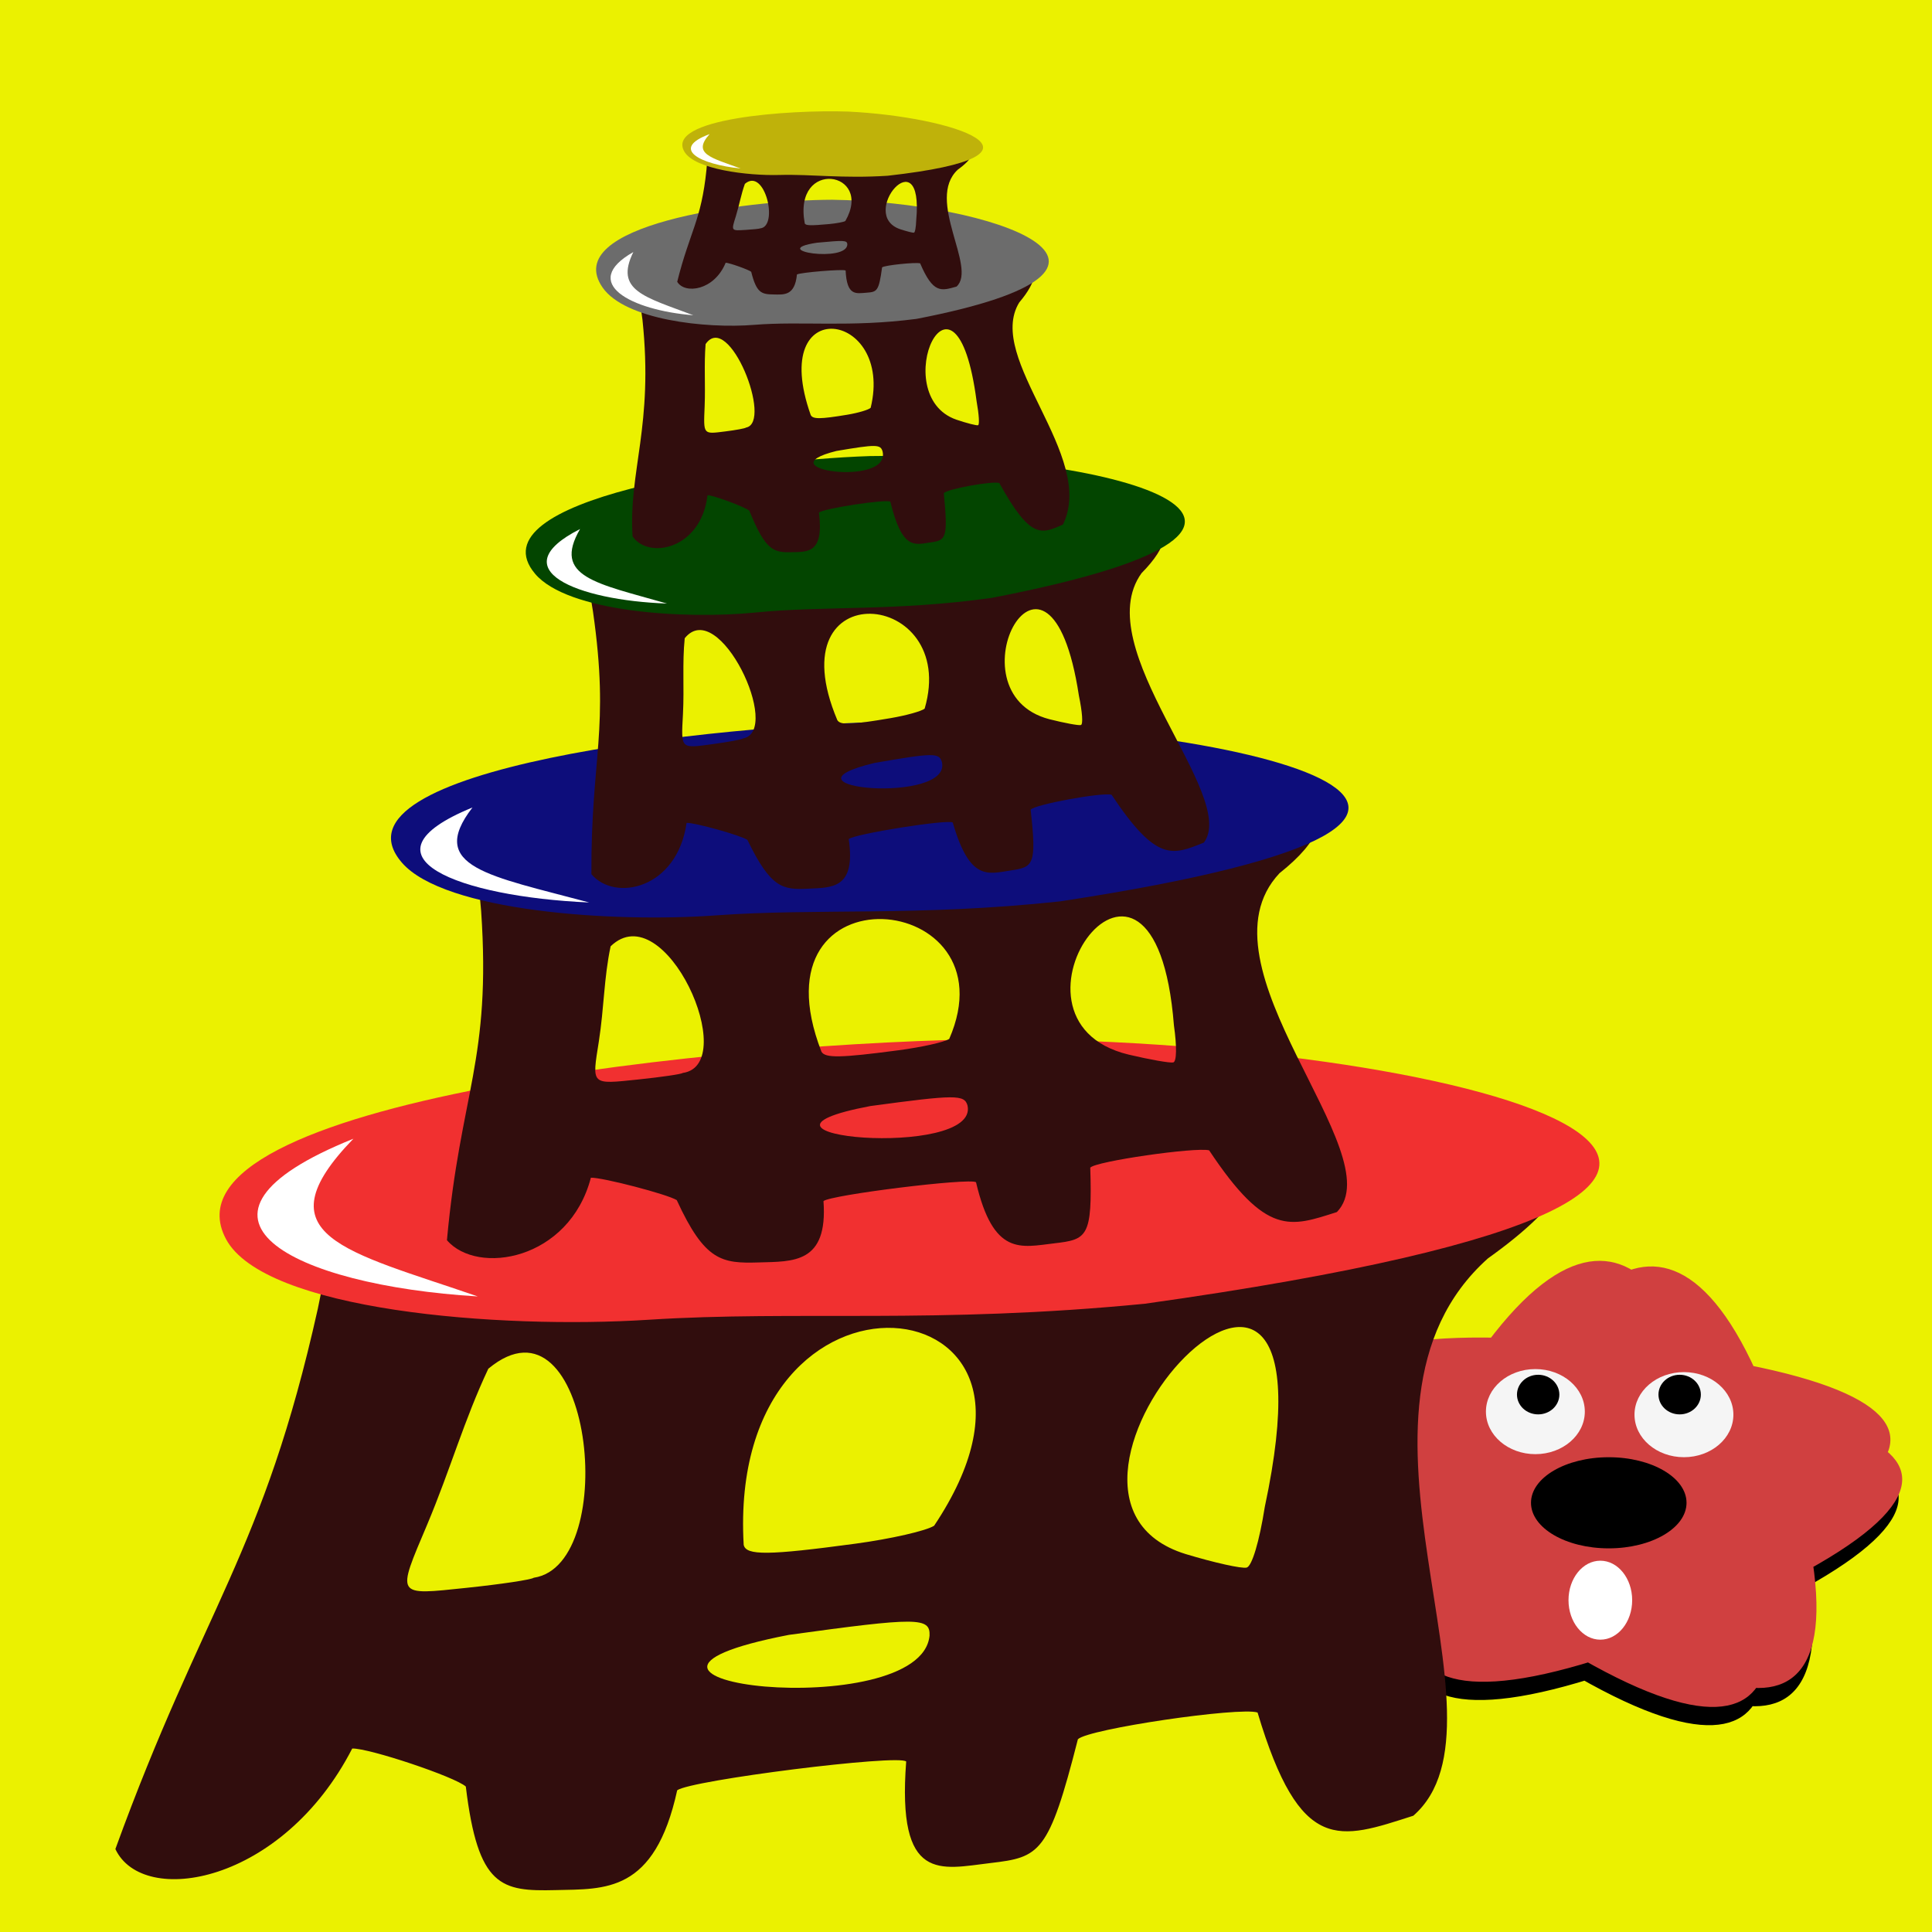
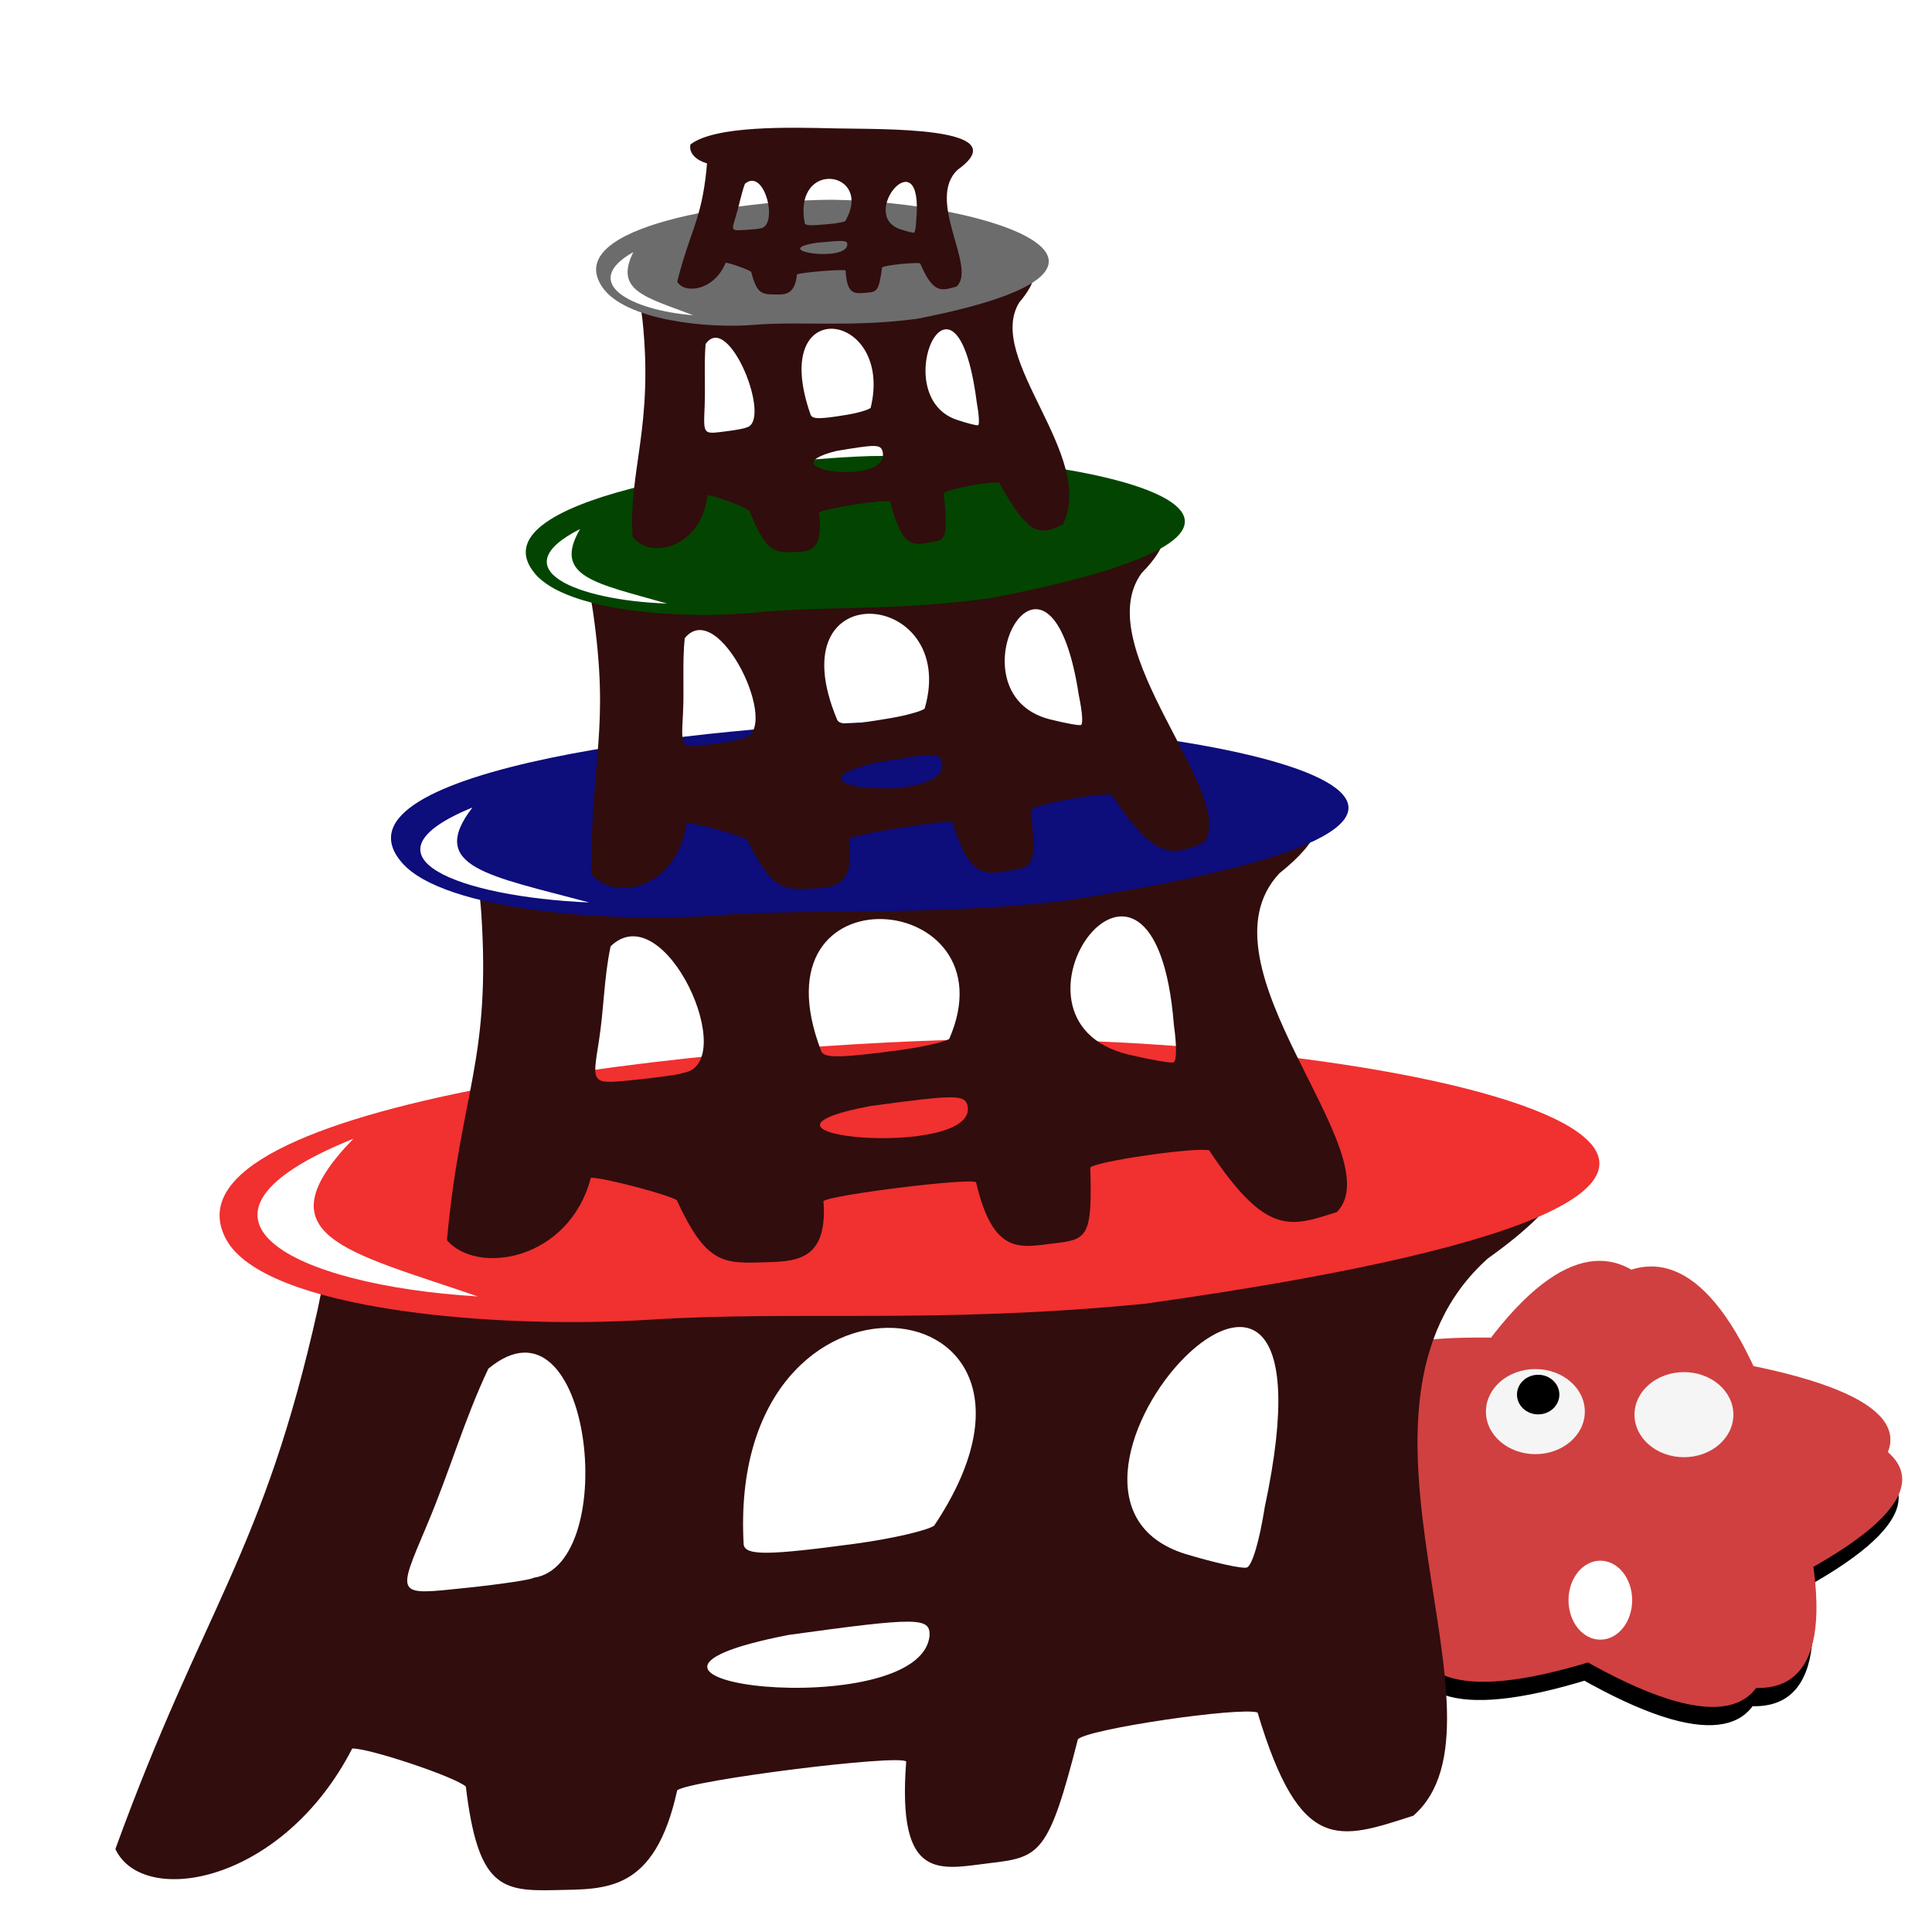
<svg xmlns="http://www.w3.org/2000/svg" xmlns:ns1="http://www.inkscape.org/namespaces/inkscape" xmlns:ns2="http://sodipodi.sourceforge.net/DTD/sodipodi-0.dtd" id="svg2" version="1.1" ns1:version="0.48.2 r9819" width="600" height="600" ns2:docname="stool-tower.svg">
  <defs id="defs6">
    <filter ns1:collect="always" id="filter3892">
      <feGaussianBlur ns1:collect="always" stdDeviation="6.181" id="feGaussianBlur3894" />
    </filter>
  </defs>
  <ns2:namedview pagecolor="#ffffff" bordercolor="#666666" borderopacity="1" objecttolerance="10" gridtolerance="10" guidetolerance="10" ns1:pageopacity="0" ns1:pageshadow="2" ns1:window-width="1579" ns1:window-height="1011" id="namedview4" showgrid="false" borderlayer="true" ns1:zoom="0.46077784" ns1:cx="39.970864" ns1:cy="374.3918" ns1:window-x="398" ns1:window-y="32" ns1:window-maximized="0" ns1:current-layer="g3042" showguides="true" ns1:guide-bbox="true" />
  <g id="g3796" transform="matrix(3.12,0,0,3.544,1047.664,39.071)">
    <g id="g3791" transform="translate(6.955,-3.062)">
      <g id="g3066" transform="translate(-4.173,0.612)">
        <g transform="matrix(1.592,0,0,1.996,654.948,-128.179)" id="g3034">
          <g id="g3042">
-             <rect style="fill:#ebf100;fill-opacity:1;fill-rule:nonzero;stroke:#000000;stroke-width:0;stroke-linecap:round;stroke-linejoin:round;stroke-miterlimit:4;stroke-opacity:1;stroke-dasharray:none;stroke-dashoffset:0" id="rect3896" width="211.432" height="181.894" x="-349.656" y="-13.802" transform="matrix(0.628,0,0,0.501,-411.301,64.228)" />
            <g id="g3024" transform="matrix(0.318,0,0,0.218,-445.116,108.745)">
              <path ns2:type="star" style="fill:#000000;fill-opacity:1;fill-rule:nonzero;stroke:#000000;stroke-width:0;stroke-linecap:round;stroke-linejoin:round;stroke-miterlimit:4;stroke-opacity:1;stroke-dasharray:none;stroke-dashoffset:0;filter:url(#filter3892)" id="path3882" ns2:sides="5" ns2:cx="-809.50073" ns2:cy="-402.6524" ns2:r1="133.589" ns2:r2="5.3435602" ns2:arg1="0.81986726" ns2:arg2="1.4481858" ns1:flatsided="false" ns1:rounded="-4.89" ns1:randomized="0" d="m -718.351,-304.991 c 462.244,-431.428 -718.047,-15.025 -90.497,-92.358 627.55,-77.332 -618.521,-194.737 -65.368,111.564 553.154,306.302 -207.599,-687.546 59.872,-114.607 267.471,572.939 -5.927,-648.426 -126.304,-27.693 -120.376,620.733 589.744,-409.902 127.5,21.526 -462.244,431.428 614.858,-206.012 -12.692,-128.68 -627.55,77.332 572.081,434.213 18.927,127.911 -553.154,-306.302 385.93,521.103 118.459,-51.835 -267.471,-572.939 -236.179,678.26 -115.802,57.527 120.376,-620.733 -376.34,528.072 85.904,96.644 z" transform="matrix(0.271,0.057,-0.057,0.212,-51.074,211.439)" ns1:transform-center-x="-2.6753817" ns1:transform-center-y="-4.9308726" />
              <path ns1:transform-center-y="-4.9308726" ns1:transform-center-x="-2.6753817" transform="matrix(0.271,0.057,-0.057,0.212,-50.378,207.765)" d="m -718.351,-304.991 c 462.244,-431.428 -718.047,-15.025 -90.497,-92.358 627.55,-77.332 -618.521,-194.737 -65.368,111.564 553.154,306.302 -207.599,-687.546 59.872,-114.607 267.471,572.939 -5.927,-648.426 -126.304,-27.693 -120.376,620.733 589.744,-409.902 127.5,21.526 -462.244,431.428 614.858,-206.012 -12.692,-128.68 -627.55,77.332 572.081,434.213 18.927,127.911 -553.154,-306.302 385.93,521.103 118.459,-51.835 -267.471,-572.939 -236.179,678.26 -115.802,57.527 120.376,-620.733 -376.34,528.072 85.904,96.644 z" ns1:randomized="0" ns1:rounded="-4.89" ns1:flatsided="false" ns2:arg2="1.4481858" ns2:arg1="0.81986726" ns2:r2="5.3435602" ns2:r1="133.589" ns2:cy="-402.6524" ns2:cx="-809.50073" ns2:sides="5" id="path3880" style="fill:#d04040;fill-opacity:1;fill-rule:nonzero;stroke:#000000;stroke-width:0;stroke-linecap:round;stroke-linejoin:round;stroke-miterlimit:4;stroke-opacity:1;stroke-dasharray:none;stroke-dashoffset:0" ns2:type="star" />
              <path transform="matrix(0.32,0,0,0.282,50.257,91.251)" d="m -941.886,-109.67 c 0,16.78 -13.603,30.383 -30.383,30.383 -16.78,0 -30.383,-13.603 -30.383,-30.383 0,-16.78 13.603,-30.383 30.383,-30.383 16.78,0 30.383,13.603 30.383,30.383 z" ns2:ry="30.383406" ns2:rx="30.383406" ns2:cy="-109.66955" ns2:cx="-972.26898" id="path3898" style="fill:#f5f5f5;fill-opacity:1;fill-rule:nonzero;stroke:#000000;stroke-width:0;stroke-linecap:round;stroke-linejoin:round;stroke-miterlimit:4;stroke-opacity:1;stroke-dasharray:none;stroke-dashoffset:0" ns2:type="arc" />
              <path ns2:type="arc" style="fill:#f5f5f5;fill-opacity:1;fill-rule:nonzero;stroke:#000000;stroke-width:0;stroke-linecap:round;stroke-linejoin:round;stroke-miterlimit:4;stroke-opacity:1;stroke-dasharray:none;stroke-dashoffset:0" id="path3902" ns2:cx="-972.26898" ns2:cy="-109.66955" ns2:rx="30.383406" ns2:ry="30.383406" d="m -941.886,-109.67 c 0,16.78 -13.603,30.383 -30.383,30.383 -16.78,0 -30.383,-13.603 -30.383,-30.383 0,-16.78 13.603,-30.383 30.383,-30.383 16.78,0 30.383,13.603 30.383,30.383 z" transform="matrix(0.32,0,0,0.282,79.468,91.864)" />
              <path transform="matrix(0.24,0,0,0.175,-48.852,80.832)" d="m -863.757,-136.798 c 0,12.585 -7.773,22.788 -17.362,22.788 -9.589,0 -17.362,-10.202 -17.362,-22.788 0,-12.585 7.773,-22.788 17.362,-22.788 9.589,0 17.362,10.202 17.362,22.788 z" ns2:ry="22.787554" ns2:rx="17.361946" ns2:cy="-136.79759" ns2:cx="-881.11877" id="path3904" style="fill:#000000;fill-opacity:1;fill-rule:nonzero;stroke:#000000;stroke-width:0;stroke-linecap:round;stroke-linejoin:round;stroke-miterlimit:4;stroke-opacity:1;stroke-dasharray:none;stroke-dashoffset:0" ns2:type="arc" />
-               <path ns2:type="arc" style="fill:#000000;fill-opacity:1;fill-rule:nonzero;stroke:#000000;stroke-width:0;stroke-linecap:round;stroke-linejoin:round;stroke-miterlimit:4;stroke-opacity:1;stroke-dasharray:none;stroke-dashoffset:0" id="path3906" ns2:cx="-881.11877" ns2:cy="-136.79759" ns2:rx="17.361946" ns2:ry="22.787554" d="m -863.757,-136.798 c 0,12.585 -7.773,22.788 -17.362,22.788 -9.589,0 -17.362,-10.202 -17.362,-22.788 0,-12.585 7.773,-22.788 17.362,-22.788 9.589,0 17.362,10.202 17.362,22.788 z" transform="matrix(0.24,0,0,0.175,-21.032,80.832)" />
-               <path transform="matrix(0.427,0,0,0.302,161.768,86.9)" d="m -920.183,-27.2 c 0,16.78 -16.032,30.383 -35.809,30.383 -19.777,0 -35.809,-13.603 -35.809,-30.383 0,-16.78 16.032,-30.383 35.809,-30.383 19.777,0 35.809,13.603 35.809,30.383 z" ns2:ry="30.383406" ns2:rx="35.809013" ns2:cy="-27.200306" ns2:cx="-955.99219" id="path3908" style="fill:#000000;fill-opacity:1;fill-rule:nonzero;stroke:#000000;stroke-width:0;stroke-linecap:round;stroke-linejoin:round;stroke-miterlimit:4;stroke-opacity:1;stroke-dasharray:none;stroke-dashoffset:0" ns2:type="arc" />
              <path transform="matrix(0.206,0,0,0.229,-46.468,119.439)" d="m -948.396,-92.308 c 0,19.177 -13.603,34.724 -30.383,34.724 -16.78,0 -30.383,-15.546 -30.383,-34.724 0,-19.177 13.603,-34.724 30.383,-34.724 16.78,0 30.383,15.546 30.383,34.724 z" ns2:ry="34.723892" ns2:rx="30.383406" ns2:cy="-92.307602" ns2:cx="-978.77972" id="path3910" style="fill:#ffffff;fill-opacity:1;fill-rule:nonzero;stroke:#000000;stroke-width:0;stroke-linecap:round;stroke-linejoin:round;stroke-miterlimit:4;stroke-opacity:1;stroke-dasharray:none;stroke-dashoffset:0" ns2:type="arc" />
            </g>
            <g id="g3085" transform="matrix(1.385,0,0,1.289,237.394,-42.014)">
              <g id="g3802" transform="matrix(0.208,-0.004,-0.038,0.141,-580.986,125.412)">
                <g id="g3027" transform="translate(1.312,-4.307)">
                  <path ns1:connector-curvature="0" id="path2997" d="m -78.965,105.072 c -2.758,-2.417 -22.792,-9.941 -26.467,-9.941 -9.211,32.489 -38.635,37.36 -47.215,22.944 8.467,-58.297 19.156,-70.594 20.197,-129.931 l 0,-7.201 c -11.056,-3.461 -19.314,-11.205 -18.227,-21.578 23.811,-22.587 99.145,-21.719 144.721,-21.374 44.79,0.339 184.327,-6.525 126.557,45.159 -30.18,35.642 27.891,112.532 8.442,134.87 -15.124,5.305 -22.899,8.931 -38.559,-26.026 -4.127,-1.531 -36.249,2.925 -38.014,5.382 -1.282,27.609 -3.051,28.405 -13.563,29.513 -10.642,1.122 -19.535,4.39 -22.908,-25.173 -1.937,-1.872 -46.225,3.197 -48.683,5.571 -0.352,24.906 -11.382,23.492 -22.14,23.482 -11.753,-0.011 -17.018,-1.155 -24.141,-25.698 z M 15.509,71.278 c -0.656,-4.454 -3.46,-4.549 -30.715,-1.037 -50.86,9.926 32.849,22.793 30.715,1.037 z M -73.407,54.791 c 18.607,-2.631 -0.547,-71.135 -19.185,-51.035 -3.015,12.38 -3.8,24.142 -6.415,37.421 -3.494,17.507 -3.852,17.016 11.406,15.646 7.333,-0.659 13.72,-1.573 14.195,-2.032 z M 82.939,42.098 c 0.904,-97.124 -60.118,-4.762 -15.172,10.974 6.628,2.281 12.884,3.929 13.904,3.664 1.102,-0.287 1.616,-6.227 1.268,-14.638 z m -87.686,6.413 c 7.53,-0.945 14.902,-2.69 16.384,-3.878 24.795,-58.327 -58.232,-71.547 -40.704,3.466 0.981,2.646 5.851,2.729 24.321,0.411 z" style="fill:#310d0d;fill-opacity:1;stroke:#000000;stroke-width:0;stroke-miterlimit:4;stroke-opacity:1;stroke-dasharray:none" ns2:nodetypes="ccccccsccccsccacccccccscccscsccs" />
                  <path style="fill:#f13030;fill-opacity:1;stroke:#000000;stroke-width:0;stroke-linecap:butt;stroke-linejoin:miter;stroke-miterlimit:4;stroke-opacity:1;stroke-dasharray:none" d="M -59.76,-7.144 C -27.898,-8.526 2.833,-4.277 47.748,-7.959 228.101,-31.67 108.769,-69.609 4.542,-73.125 -54.318,-74.34 -177.649,-63.375 -155.605,-29.396 c 11.455,17.658 63.477,23.657 95.845,22.253 z" id="path3787" ns1:connector-curvature="0" ns2:nodetypes="sccss" />
                  <path style="fill:#ffffff;stroke:#000000;stroke-width:0;stroke-linecap:butt;stroke-linejoin:miter;stroke-miterlimit:4;stroke-opacity:1;stroke-dasharray:none" d="m -132.231,-52.923 c -39.14,17.868 -6.802,35.2 34.136,39.064 -30.719,-11.837 -50.409,-16.006 -34.136,-39.064 z" id="path3789" ns1:connector-curvature="0" ns2:nodetypes="ccc" />
                </g>
              </g>
              <g id="g3828" transform="matrix(0.218,-0.01,0.021,0.242,-512.113,100.028)">
                <g id="g3807" transform="matrix(0.653,0.013,0.013,0.355,-281.968,32.129)">
                  <g id="g3854" transform="translate(-58.46,-1.681)">
                    <path ns1:connector-curvature="0" id="path3809" d="m -78.965,105.072 c -2.758,-2.417 -22.792,-9.941 -26.467,-9.941 -9.211,32.489 -38.635,37.36 -47.215,22.944 8.467,-58.297 19.156,-70.594 20.197,-129.931 l 0,-7.201 c -11.056,-3.461 -19.314,-11.205 -18.227,-21.578 23.811,-22.587 99.145,-21.719 144.721,-21.374 44.79,0.339 184.327,-6.525 126.557,45.159 -30.18,35.642 27.891,112.532 8.442,134.87 -15.124,5.305 -22.899,8.931 -38.559,-26.026 -4.127,-1.531 -36.249,2.925 -38.014,5.382 -1.282,27.609 -3.051,28.405 -13.563,29.513 -10.642,1.122 -19.535,4.39 -22.908,-25.173 -1.937,-1.872 -46.225,3.197 -48.683,5.571 -0.352,24.906 -11.382,23.492 -22.14,23.482 -11.753,-0.011 -17.018,-1.155 -24.141,-25.698 z M 15.509,71.278 c -0.656,-4.454 -3.46,-4.549 -30.715,-1.037 -50.86,9.926 32.849,22.793 30.715,1.037 z M -73.407,54.791 c 18.607,-2.631 -0.547,-71.135 -19.185,-51.035 -3.015,12.38 -3.8,24.142 -6.415,37.421 -3.494,17.507 -3.852,17.016 11.406,15.646 7.333,-0.659 13.72,-1.573 14.195,-2.032 z M 82.939,42.098 c 0.904,-97.124 -60.118,-4.762 -15.172,10.974 6.628,2.281 12.884,3.929 13.904,3.664 1.102,-0.287 1.616,-6.227 1.268,-14.638 z m -87.686,6.413 c 7.53,-0.945 14.902,-2.69 16.384,-3.878 24.795,-58.327 -58.232,-71.547 -40.704,3.466 0.981,2.646 5.851,2.729 24.321,0.411 z" style="fill:#310d0d;fill-opacity:1;stroke:#000000;stroke-width:0;stroke-miterlimit:4;stroke-opacity:1;stroke-dasharray:none" ns2:nodetypes="ccccccsccccsccacccccccscccscsccs" />
                    <path style="fill:#0d0d7b;fill-opacity:1;stroke:#000000;stroke-width:0;stroke-linecap:butt;stroke-linejoin:miter;stroke-miterlimit:4;stroke-opacity:1;stroke-dasharray:none" d="M -58.434,-7.177 C -26.164,-8.834 5.076,-4.148 50.532,-8.435 232.874,-35.698 111.13,-78.03 5.4,-81.66 c -59.692,-1.181 -184.49,11.553 -161.45,49.735 11.973,19.842 64.831,26.431 97.615,24.748 z" id="path3811" ns1:connector-curvature="0" ns2:nodetypes="sccss" />
                    <path style="fill:#ffffff;stroke:#000000;stroke-width:0;stroke-linecap:butt;stroke-linejoin:miter;stroke-miterlimit:4;stroke-opacity:1;stroke-dasharray:none" d="m -132.231,-52.923 c -39.14,17.868 -6.802,35.2 34.136,39.064 -30.719,-11.837 -50.409,-16.006 -34.136,-39.064 z" id="path3813" ns1:connector-curvature="0" ns2:nodetypes="ccc" />
                  </g>
                </g>
              </g>
              <g id="g3815" transform="matrix(0.094,-0.005,0.014,0.094,-646.848,145.399)">
                <g id="g3823" transform="matrix(1.042,0.015,0.048,0.729,754.935,-440.56)">
                  <g id="g3849">
                    <path ns2:nodetypes="ccccccsccccsccacccccccscccscsccs" style="fill:#310d0d;fill-opacity:1;stroke:#000000;stroke-width:0;stroke-miterlimit:4;stroke-opacity:1;stroke-dasharray:none" d="m -78.965,105.072 c -2.758,-2.417 -22.792,-9.941 -26.467,-9.941 -9.211,32.489 -38.635,37.36 -47.215,22.944 8.467,-58.297 19.156,-70.594 20.197,-129.931 l 0,-7.201 c -11.056,-3.461 -19.314,-11.205 -18.227,-21.578 23.811,-22.587 99.145,-21.719 144.721,-21.374 44.79,0.339 184.327,-6.525 126.557,45.159 -30.18,35.642 27.891,112.532 8.442,134.87 -15.124,5.305 -22.899,8.931 -38.559,-26.026 -4.127,-1.531 -36.249,2.925 -38.014,5.382 -1.282,27.609 -3.051,28.405 -13.563,29.513 -10.642,1.122 -19.535,4.39 -22.908,-25.173 -1.937,-1.872 -46.225,3.197 -48.683,5.571 -0.352,24.906 -11.382,23.492 -22.14,23.482 -11.753,-0.011 -17.018,-1.155 -24.141,-25.698 z M 15.509,71.278 c -0.656,-4.454 -3.46,-4.549 -30.715,-1.037 -50.86,9.926 32.849,22.793 30.715,1.037 z M -73.407,54.791 c 18.607,-2.631 -0.547,-71.135 -19.185,-51.035 -3.015,12.38 -3.8,24.142 -6.415,37.421 -3.494,17.507 -3.852,17.016 11.406,15.646 7.333,-0.659 13.72,-1.573 14.195,-2.032 z M 82.939,42.098 c 0.904,-97.124 -60.118,-4.762 -15.172,10.974 6.628,2.281 12.884,3.929 13.904,3.664 1.102,-0.287 1.616,-6.227 1.268,-14.638 z m -87.686,6.413 c 7.53,-0.945 14.902,-2.69 16.384,-3.878 24.795,-58.327 -58.232,-71.547 -40.704,3.466 0.981,2.646 5.851,2.729 24.321,0.411 z" id="path3817" ns1:connector-curvature="0" />
                    <path ns2:nodetypes="sccss" ns1:connector-curvature="0" id="path3819" d="M -58.434,-7.177 C -26.164,-8.834 5.076,-4.148 50.532,-8.435 232.874,-35.698 111.13,-78.03 5.4,-81.66 c -59.692,-1.181 -184.49,11.553 -161.45,49.735 11.973,19.842 64.831,26.431 97.615,24.748 z" style="fill:#034500;fill-opacity:1;stroke:#000000;stroke-width:0;stroke-linecap:butt;stroke-linejoin:miter;stroke-miterlimit:4;stroke-opacity:1;stroke-dasharray:none" />
                    <path ns2:nodetypes="ccc" ns1:connector-curvature="0" id="path3821" d="m -132.231,-52.923 c -39.14,17.868 -6.802,35.2 34.136,39.064 -30.719,-11.837 -50.409,-16.006 -34.136,-39.064 z" style="fill:#ffffff;stroke:#000000;stroke-width:0;stroke-linecap:butt;stroke-linejoin:miter;stroke-miterlimit:4;stroke-opacity:1;stroke-dasharray:none" />
                  </g>
                </g>
              </g>
              <g id="g3859" transform="matrix(0.08,-0.003,0.012,0.119,-489.461,217.672)">
                <g id="g3861" transform="matrix(1.088,0.014,0.074,0.594,242.4,-626.915)">
                  <g id="g3863">
                    <g id="g3871" transform="matrix(0.773,2.4434463e-4,1.5990292e-4,0.797,-1105.594,-761.112)">
                      <path ns1:connector-curvature="0" id="path3865" d="m -78.965,105.072 c -2.758,-2.417 -22.792,-9.941 -26.467,-9.941 -9.211,32.489 -45.27,38.218 -53.849,23.802 3.409,-39.892 24.365,-66.263 26.832,-130.789 l 0,-7.201 c -11.056,-3.461 -19.314,-11.205 -18.227,-21.578 23.811,-22.587 99.145,-21.719 144.721,-21.374 44.79,0.339 184.327,-6.525 126.557,45.159 -28.202,33.517 37.402,93.752 8.442,134.87 -15.124,5.305 -22.899,8.931 -38.559,-26.026 -4.127,-1.531 -36.249,2.925 -38.014,5.382 -1.282,27.609 -3.051,28.405 -13.563,29.513 -10.642,1.122 -19.535,4.39 -22.908,-25.173 -1.937,-1.872 -46.225,3.197 -48.683,5.571 -0.352,24.906 -11.382,23.492 -22.14,23.482 -11.753,-0.011 -17.018,-1.155 -24.141,-25.698 z M 15.509,71.278 c -0.656,-4.454 -3.46,-4.549 -30.715,-1.037 -50.86,9.926 32.849,22.793 30.715,1.037 z M -73.407,54.791 c 18.607,-2.631 -0.547,-71.135 -19.185,-51.035 -3.015,12.38 -3.8,24.142 -6.415,37.421 -3.494,17.507 -3.852,17.016 11.406,15.646 7.333,-0.659 13.72,-1.573 14.195,-2.032 z M 82.939,42.098 c 0.904,-97.124 -60.118,-4.762 -15.172,10.974 6.628,2.281 12.884,3.929 13.904,3.664 1.102,-0.287 1.616,-6.227 1.268,-14.638 z m -87.686,6.413 c 7.53,-0.945 14.902,-2.69 16.384,-3.878 24.795,-58.327 -58.232,-71.547 -40.704,3.466 0.981,2.646 5.851,2.729 24.321,0.411 z" style="fill:#310d0d;fill-opacity:1;stroke:#000000;stroke-width:0;stroke-miterlimit:4;stroke-opacity:1;stroke-dasharray:none" ns2:nodetypes="ccccccsccccsccacccccccscccscsccs" />
                      <path style="fill:#6c6c6c;fill-opacity:1;stroke:#000000;stroke-width:0;stroke-linecap:butt;stroke-linejoin:miter;stroke-miterlimit:4;stroke-opacity:1;stroke-dasharray:none" d="M -58.434,-7.177 C -26.164,-8.834 5.076,-4.148 50.532,-8.435 232.874,-35.698 111.13,-78.03 5.4,-81.66 c -59.692,-1.181 -184.49,11.553 -161.45,49.735 11.973,19.842 64.831,26.431 97.615,24.748 z" id="path3867" ns1:connector-curvature="0" ns2:nodetypes="sccss" />
                      <path style="fill:#ffffff;stroke:#000000;stroke-width:0;stroke-linecap:butt;stroke-linejoin:miter;stroke-miterlimit:4;stroke-opacity:1;stroke-dasharray:none" d="m -132.231,-52.923 c -39.14,17.868 -6.802,35.2 34.136,39.064 -30.719,-11.837 -50.409,-16.006 -34.136,-39.064 z" id="path3869" ns1:connector-curvature="0" ns2:nodetypes="ccc" />
                    </g>
                  </g>
                </g>
              </g>
              <g transform="matrix(0.039,4.6415005e-4,-0.003,0.026,-645.709,103.985)" id="g3834-1">
                <g id="g3836-7">
                  <g id="g3844-4">
                    <g id="g4024" transform="matrix(1.148,0.002,0.005,1.134,1519.452,-746.297)">
                      <path ns2:nodetypes="ccccccsccccsccacccccccscccscsccs" style="fill:#310d0d;fill-opacity:1;stroke:#000000;stroke-width:0;stroke-miterlimit:4;stroke-opacity:1;stroke-dasharray:none" d="m -78.965,105.072 c -2.758,-2.417 -22.792,-9.941 -26.467,-9.941 -9.211,32.489 -38.635,37.36 -47.215,22.944 8.467,-58.297 19.156,-70.594 20.197,-129.931 l 0,-7.201 c -11.056,-3.461 -19.314,-11.205 -18.227,-21.578 23.811,-22.587 99.145,-21.719 144.721,-21.374 44.79,0.339 184.327,-6.525 126.557,45.159 -30.18,35.642 27.891,112.532 8.442,134.87 -15.124,5.305 -22.899,8.931 -38.559,-26.026 -4.127,-1.531 -36.249,2.925 -38.014,5.382 -1.282,27.609 -3.051,28.405 -13.563,29.513 -10.642,1.122 -19.535,4.39 -22.908,-25.173 -1.937,-1.872 -46.225,3.197 -48.683,5.571 -0.352,24.906 -11.382,23.492 -22.14,23.482 -11.753,-0.011 -17.018,-1.155 -24.141,-25.698 z M 15.509,71.278 c -0.656,-4.454 -3.46,-4.549 -30.715,-1.037 -50.86,9.926 32.849,22.793 30.715,1.037 z M -73.407,54.791 c 18.607,-2.631 -0.547,-71.135 -19.185,-51.035 -3.015,12.38 -3.8,24.142 -6.415,37.421 -3.494,17.507 -3.852,17.016 11.406,15.646 7.333,-0.659 13.72,-1.573 14.195,-2.032 z M 82.939,42.098 c 0.904,-97.124 -60.118,-4.762 -15.172,10.974 6.628,2.281 12.884,3.929 13.904,3.664 1.102,-0.287 1.616,-6.227 1.268,-14.638 z m -87.686,6.413 c 7.53,-0.945 14.902,-2.69 16.384,-3.878 24.795,-58.327 -58.232,-71.547 -40.704,3.466 0.981,2.646 5.851,2.729 24.321,0.411 z" id="path3838-0" ns1:connector-curvature="0" />
-                       <path ns2:nodetypes="sccss" ns1:connector-curvature="0" id="path3840-9" d="M -58.434,-7.177 C -26.164,-8.834 5.076,-4.148 50.532,-8.435 232.874,-35.698 111.13,-78.03 5.4,-81.66 c -59.692,-1.181 -184.49,11.553 -161.45,49.735 11.973,19.842 64.831,26.431 97.615,24.748 z" style="fill:#bfb20a;fill-opacity:1;stroke:#000000;stroke-width:0;stroke-linecap:butt;stroke-linejoin:miter;stroke-miterlimit:4;stroke-opacity:1;stroke-dasharray:none" />
-                       <path ns2:nodetypes="ccc" ns1:connector-curvature="0" id="path3842-4" d="m -132.231,-52.923 c -39.14,17.868 -6.802,35.2 34.136,39.064 -30.719,-11.837 -50.409,-16.006 -34.136,-39.064 z" style="fill:#ffffff;stroke:#000000;stroke-width:0;stroke-linecap:butt;stroke-linejoin:miter;stroke-miterlimit:4;stroke-opacity:1;stroke-dasharray:none" />
                    </g>
                  </g>
                </g>
              </g>
            </g>
          </g>
        </g>
      </g>
    </g>
  </g>
</svg>